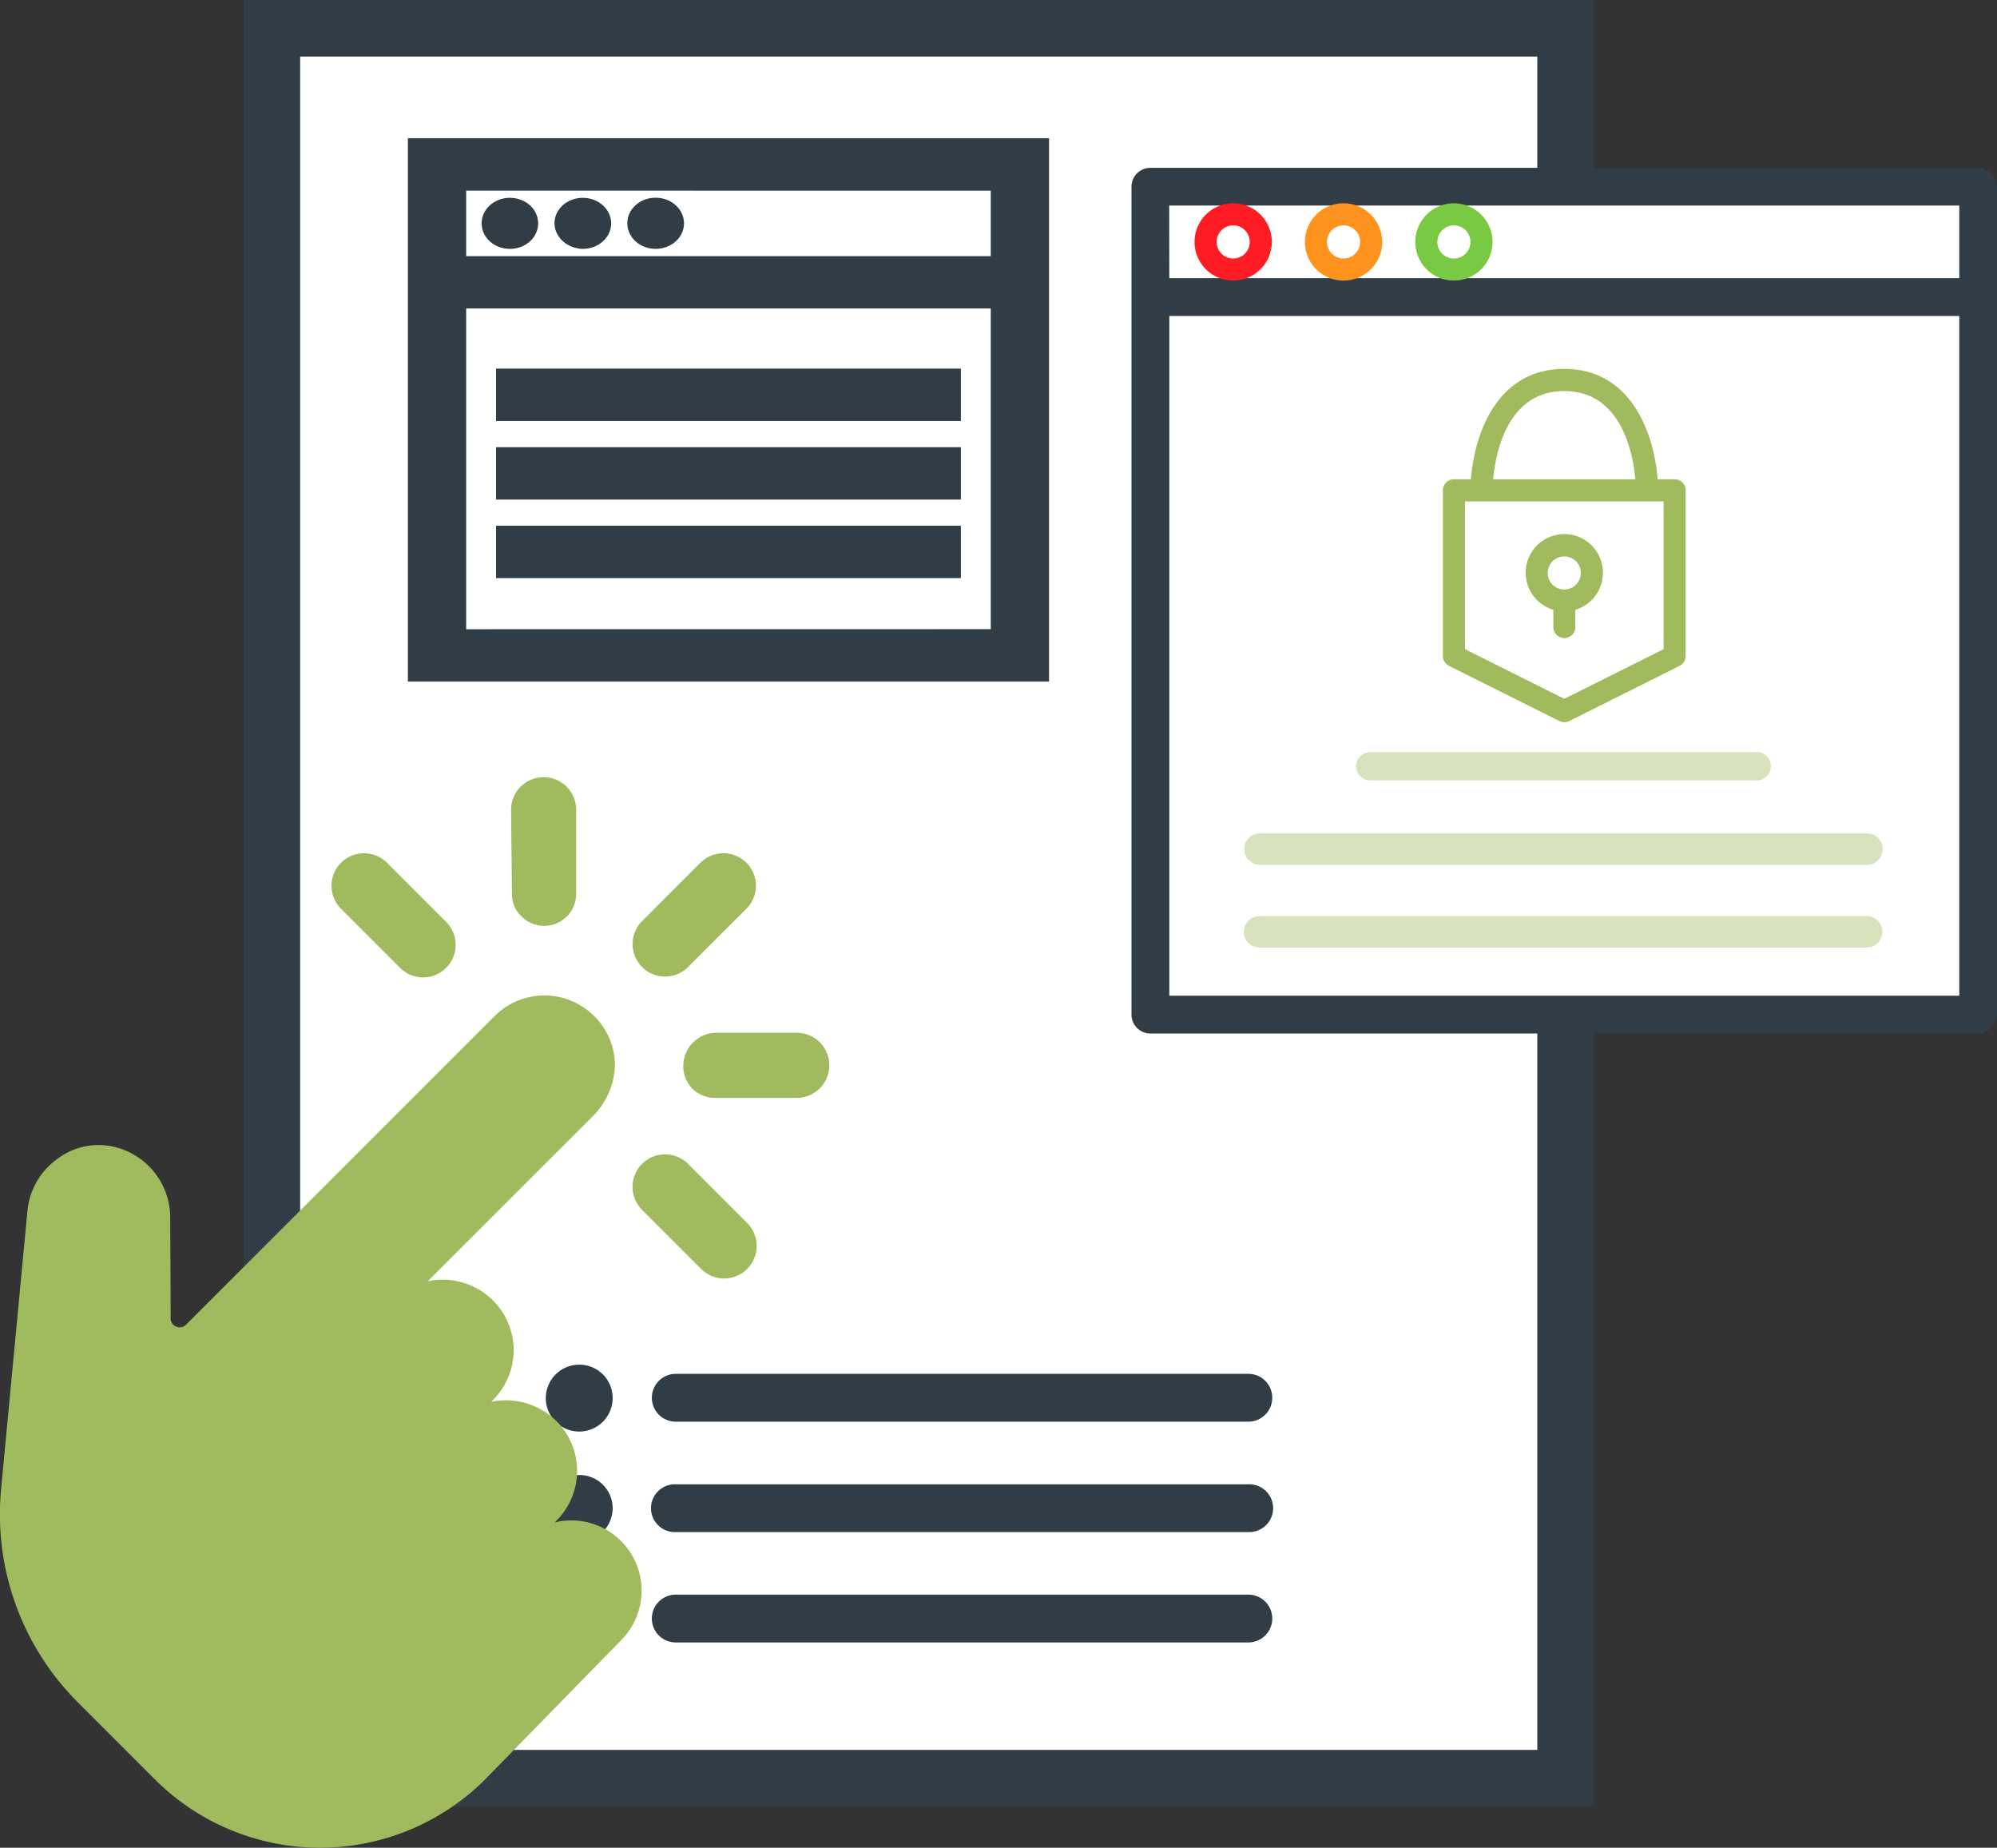
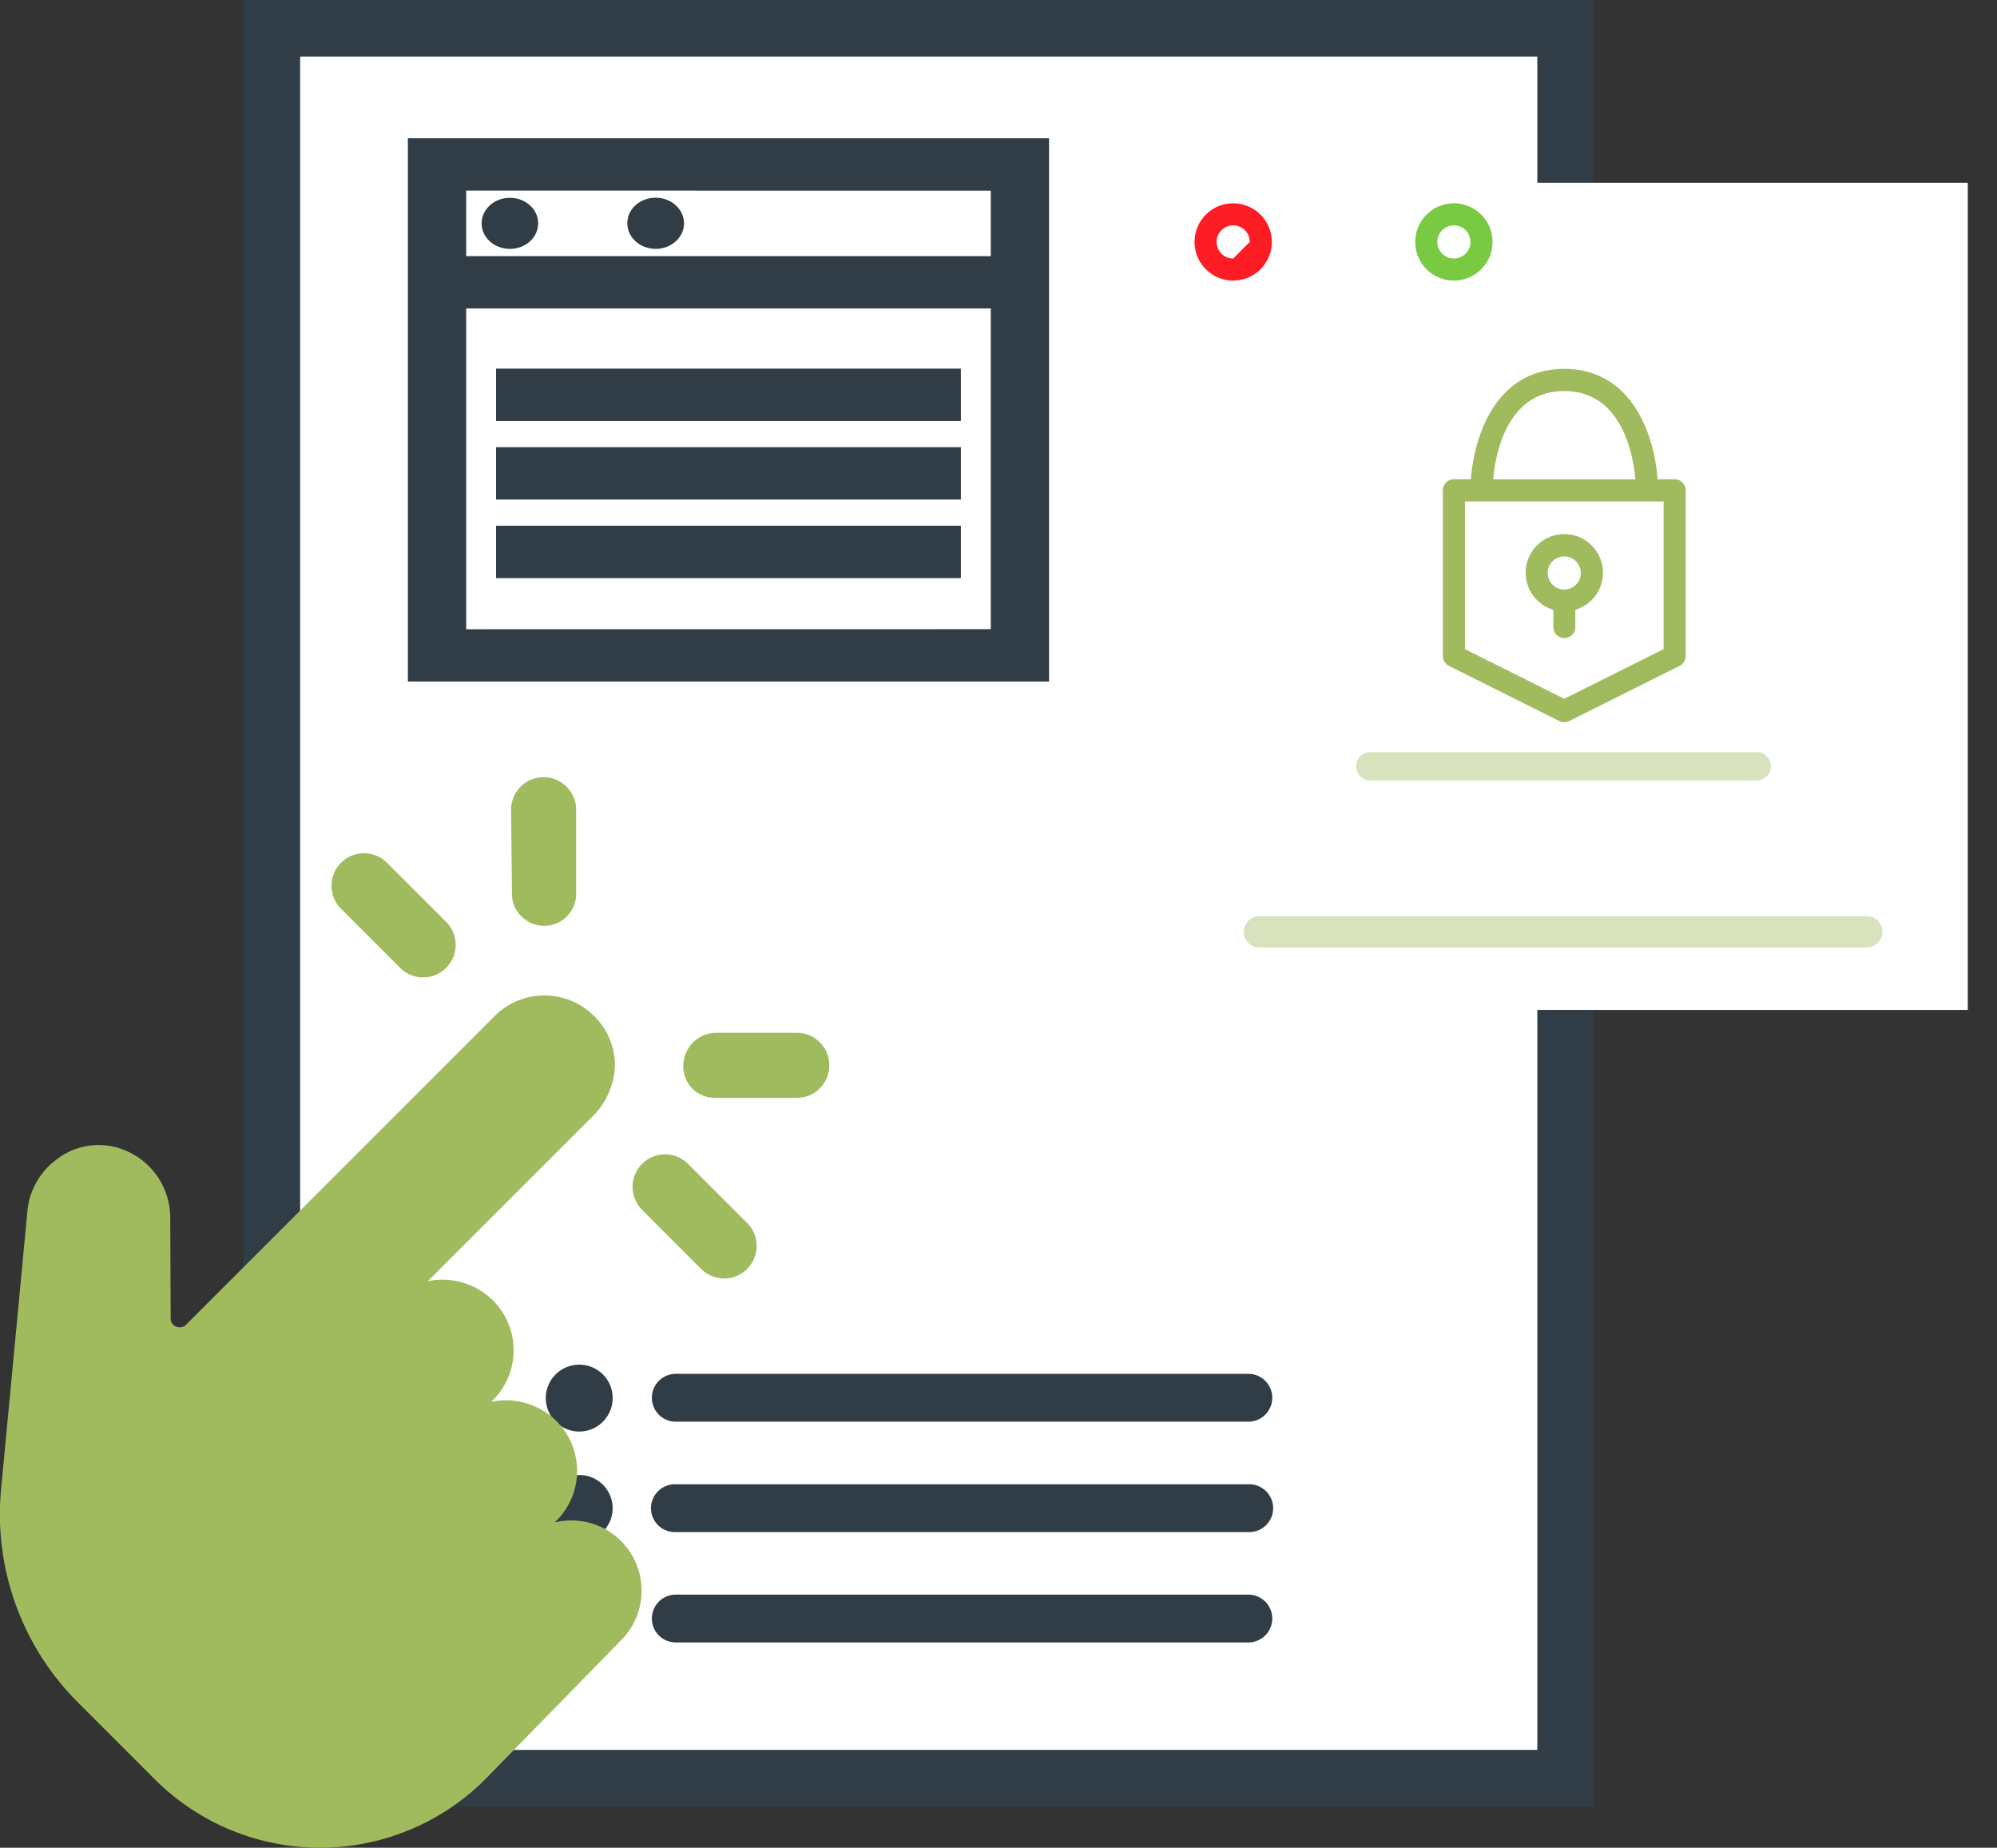
<svg xmlns="http://www.w3.org/2000/svg" id="Layer_1" data-name="Layer 1" viewBox="0 0 635.69 588.06">
  <rect x="0" y="0" width="635.69" height="588.06" fill="#333333" stroke="none" />
  <defs>
    <style>.cls-1{fill:#fff;}.cls-2,.cls-4{fill:#303c46;}.cls-3{fill:none;stroke-width:18px;}.cls-3,.cls-4{stroke:#303c46;}.cls-10,.cls-3,.cls-4,.cls-9{stroke-miterlimit:10;}.cls-4{stroke-width:5px;}.cls-5{fill:#9fbb5e;}.cls-6{fill:#ff1d25;}.cls-7{fill:#ff931e;}.cls-8{fill:#7ac943;}.cls-10,.cls-9{fill:#d8e3be;stroke:#d8e3be;}.cls-9{stroke-width:2px;}.cls-10{stroke-width:3px;}</style>
  </defs>
  <rect class="cls-1" x="86.19" y="8.92" width="412" height="557" />
  <path class="cls-2" d="M293.83,555.93a10.64,10.64,0,1,1-10.64-10.53A10.59,10.59,0,0,1,293.83,555.93Zm20.09,7.61H496.19a7.61,7.61,0,1,0,0-15.22H313.92a7.61,7.61,0,1,0,0,15.22Zm-30.73,17A10.54,10.54,0,1,0,293.83,591,10.59,10.59,0,0,0,283.19,580.51Zm213,2.93H313.92a7.61,7.61,0,1,0,0,15.21H496.19a7.61,7.61,0,1,0,0-15.21Zm-213,32.18a10.54,10.54,0,1,0,10.64,10.54A10.59,10.59,0,0,0,283.19,615.62Zm213,2.93H313.92a7.61,7.61,0,1,0,0,15.22H496.19a7.61,7.61,0,1,0,0-15.22Z" transform="translate(-98.81 -111.08)" />
  <path class="cls-2" d="M228.65,328H432.74V155.08H228.65Zm18.55-16.66V209.24h167V311.32Zm167-139.57v20.83h-167V171.75Z" transform="translate(-98.81 -111.08)" />
-   <path class="cls-2" d="M284.31,190.29c5,0,9.05-3.64,9.05-8.13s-4.05-8.12-9.05-8.12-9,3.64-9,8.12h0C275.39,186.6,279.37,190.18,284.31,190.29Z" transform="translate(-98.81 -111.08)" />
  <path class="cls-2" d="M307.5,190.29c5,0,9.05-3.64,9.05-8.13S312.5,174,307.5,174h0c-5,0-9,3.64-9,8.13S302.51,190.28,307.5,190.29Z" transform="translate(-98.81 -111.08)" />
  <path class="cls-2" d="M261.12,190.29c5,0,9-3.64,9-8.13s-4-8.12-9-8.12h0c-5,0-9,3.64-9,8.13S256.13,190.28,261.12,190.29Z" transform="translate(-98.81 -111.08)" />
  <rect class="cls-2" x="157.91" y="117.32" width="147.96" height="16.67" />
  <rect class="cls-2" x="157.91" y="142.32" width="147.96" height="16.67" />
  <rect class="cls-2" x="157.91" y="167.32" width="147.96" height="16.67" />
  <rect class="cls-3" x="86.54" y="9" width="411.82" height="556.92" />
  <rect class="cls-1" x="365.87" y="58.18" width="260.52" height="263.24" />
-   <path class="cls-4" d="M728.49,167H465a3.51,3.51,0,0,0-3.51,3.51V434A3.52,3.52,0,0,0,465,437.5H728.49A3.52,3.52,0,0,0,732,434V170.51A3.52,3.52,0,0,0,728.49,167Zm-260,7H725v28.1H468.53ZM725,430.47H468.53V209.16H725Z" transform="translate(-98.81 -111.08)" />
  <path class="cls-5" d="M560.06,323l35.13,17.56a3.44,3.44,0,0,0,1.56.37,3.48,3.48,0,0,0,1.57-.37L633.45,323a3.53,3.53,0,0,0,1.95-3.15V267.12a3.52,3.52,0,0,0-3.52-3.51h-5.42c-1-13.84-8-35.13-29.71-35.13s-28.7,21.29-29.71,35.13h-5.42a3.52,3.52,0,0,0-3.51,3.51v52.69A3.53,3.53,0,0,0,560.06,323Zm36.69-87.46c18.2,0,21.89,19.84,22.64,28.11H574.11c.75-8.27,4.45-28.11,22.64-28.11Zm-31.61,35.13h63.23v47l-31.62,15.81-31.61-15.81Z" transform="translate(-98.81 -111.08)" />
  <path class="cls-5" d="M600.27,311v-5.85a12.3,12.3,0,1,0-7,0V311a3.52,3.52,0,0,0,7,0Zm-8.79-17.56a5.27,5.27,0,1,1,5.27,5.26A5.27,5.27,0,0,1,591.48,293.47Z" transform="translate(-98.81 -111.08)" />
-   <path class="cls-6" d="M491.36,175.78a12.3,12.3,0,1,0,12.3,12.3A12.31,12.31,0,0,0,491.36,175.78Zm0,17.57a5.27,5.27,0,1,1,5.27-5.27A5.27,5.27,0,0,1,491.36,193.35Z" transform="translate(-98.81 -111.08)" />
-   <path class="cls-7" d="M526.49,175.78a12.3,12.3,0,1,0,12.3,12.3A12.31,12.31,0,0,0,526.49,175.78Zm0,17.57a5.27,5.27,0,1,1,5.27-5.27A5.27,5.27,0,0,1,526.49,193.35Z" transform="translate(-98.81 -111.08)" />
+   <path class="cls-6" d="M491.36,175.78a12.3,12.3,0,1,0,12.3,12.3A12.31,12.31,0,0,0,491.36,175.78Zm0,17.57a5.27,5.27,0,1,1,5.27-5.27Z" transform="translate(-98.81 -111.08)" />
  <path class="cls-8" d="M561.62,175.78a12.3,12.3,0,1,0,12.3,12.3A12.31,12.31,0,0,0,561.62,175.78Zm0,17.57a5.27,5.27,0,1,1,5.27-5.27A5.27,5.27,0,0,1,561.62,193.35Z" transform="translate(-98.81 -111.08)" />
  <path class="cls-9" d="M535.28,358.45h123a3.51,3.51,0,0,0,0-7h-123a3.51,3.51,0,1,0,0,7Z" transform="translate(-98.81 -111.08)" />
-   <path class="cls-10" d="M500.15,384.8H693.36a3.51,3.51,0,0,0,0-7H500.15a3.51,3.51,0,1,0,0,7Z" transform="translate(-98.81 -111.08)" />
  <path class="cls-10" d="M500.15,411.15H693.36a3.52,3.52,0,0,0,0-7H500.15a3.52,3.52,0,1,0,0,7Z" transform="translate(-98.81 -111.08)" />
  <path class="cls-5" d="M296.38,633.24a22.35,22.35,0,0,0-21-37.63l.5-.5a22.4,22.4,0,0,0,0-31.82,22.88,22.88,0,0,0-20.7-6.07l.5-.5a22.4,22.4,0,0,0,0-31.82,22.88,22.88,0,0,0-20.7-6.07l52.77-52.75a24,24,0,0,0,6.82-15.91,22.16,22.16,0,0,0-6.56-15.65,22.4,22.4,0,0,0-31.82,0l-98,98a2.83,2.83,0,0,1-3.29.76,2.7,2.7,0,0,1-1.76-2.77L153,498.42a23.18,23.18,0,0,0-18.43-22.48,21.77,21.77,0,0,0-17.93,4.29,23,23,0,0,0-9.09,16.15L99.16,585a84.56,84.56,0,0,0,24.24,67.67l25,25a74.41,74.41,0,0,0,104.56,0Z" transform="translate(-98.81 -111.08)" />
-   <path class="cls-5" d="M303.2,418.85a10.34,10.34,0,0,0,14.63,0l18.7-18.68a10.35,10.35,0,0,0-14.63-14.64l-18.69,18.69a10.34,10.34,0,0,0,0,14.63Z" transform="translate(-98.81 -111.08)" />
  <path class="cls-5" d="M261.78,395.63a9.7,9.7,0,0,0,3,7.07,10.18,10.18,0,0,0,17.43-7.33V369.11a10.36,10.36,0,1,0-20.71,0Z" transform="translate(-98.81 -111.08)" />
  <path class="cls-5" d="M207.24,400.17l18.94,18.94a10.35,10.35,0,0,0,14.64-14.64l-18.69-18.68a10.35,10.35,0,0,0-14.89,14.38Z" transform="translate(-98.81 -111.08)" />
  <path class="cls-5" d="M303.2,481.49a10.35,10.35,0,0,0,0,14.64l18.68,18.68a10.35,10.35,0,1,0,14.63-14.64l-18.68-18.68a10.34,10.34,0,0,0-14.63,0Z" transform="translate(-98.81 -111.08)" />
  <path class="cls-5" d="M319.11,457.49a10.58,10.58,0,0,0,7.07,3h26.26a10.36,10.36,0,0,0,0-20.72H326.68a10.57,10.57,0,0,0-10.36,10.36,10.12,10.12,0,0,0,2.79,7.32Z" transform="translate(-98.81 -111.08)" />
</svg>